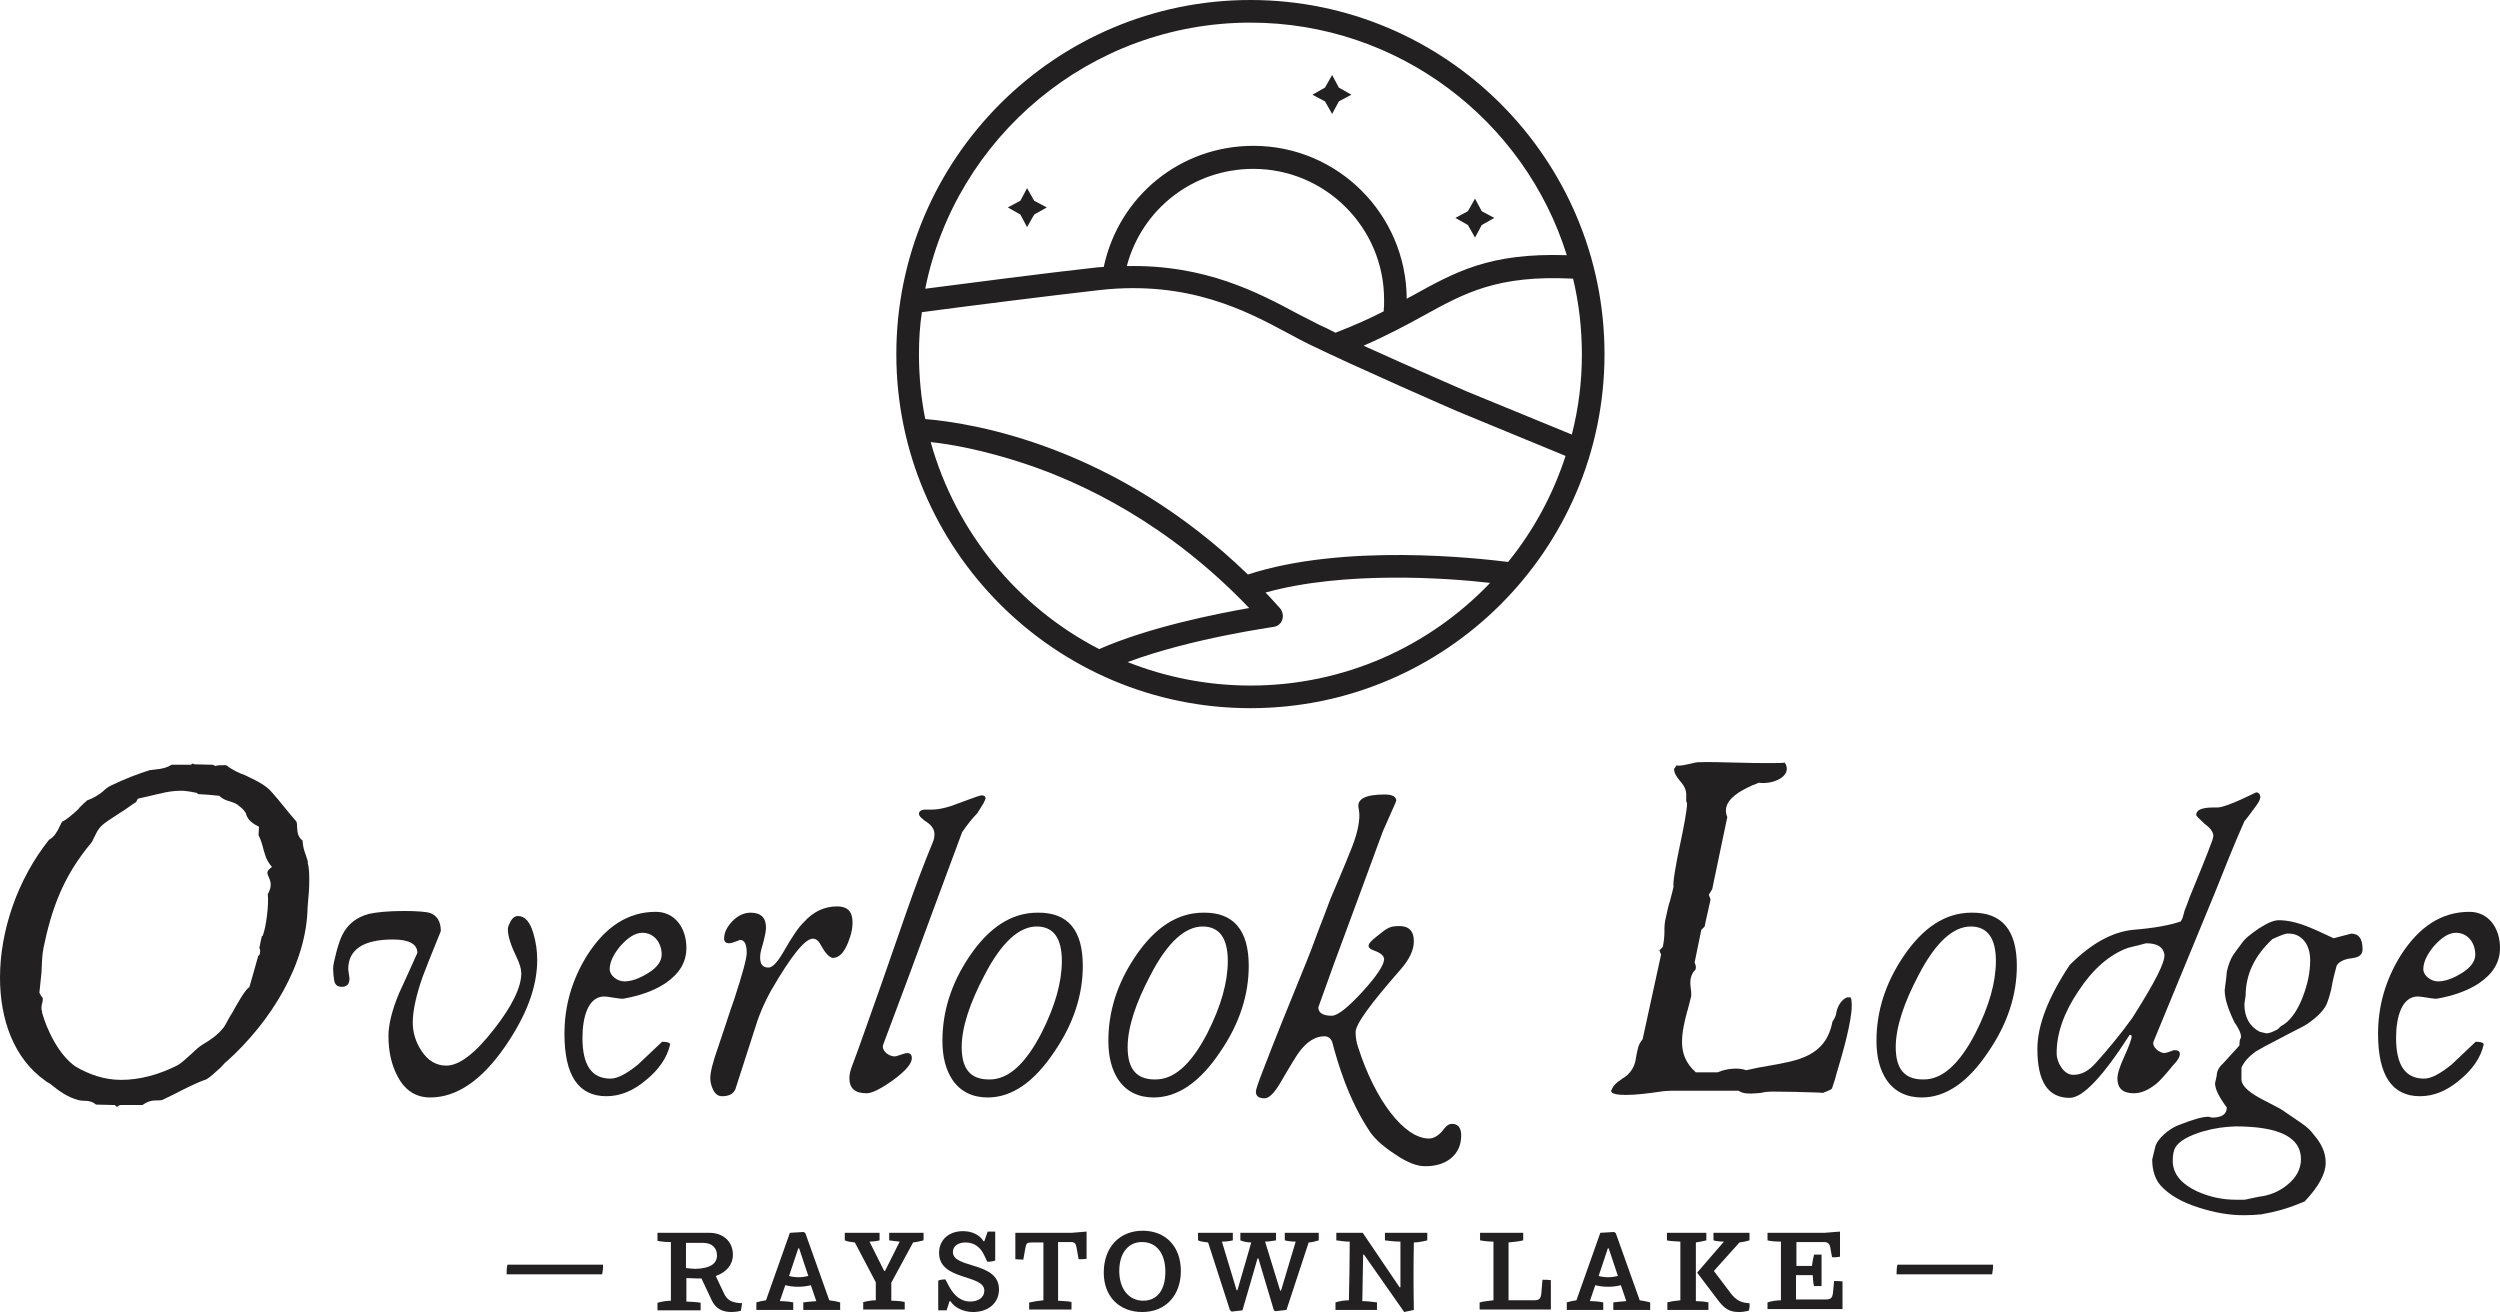
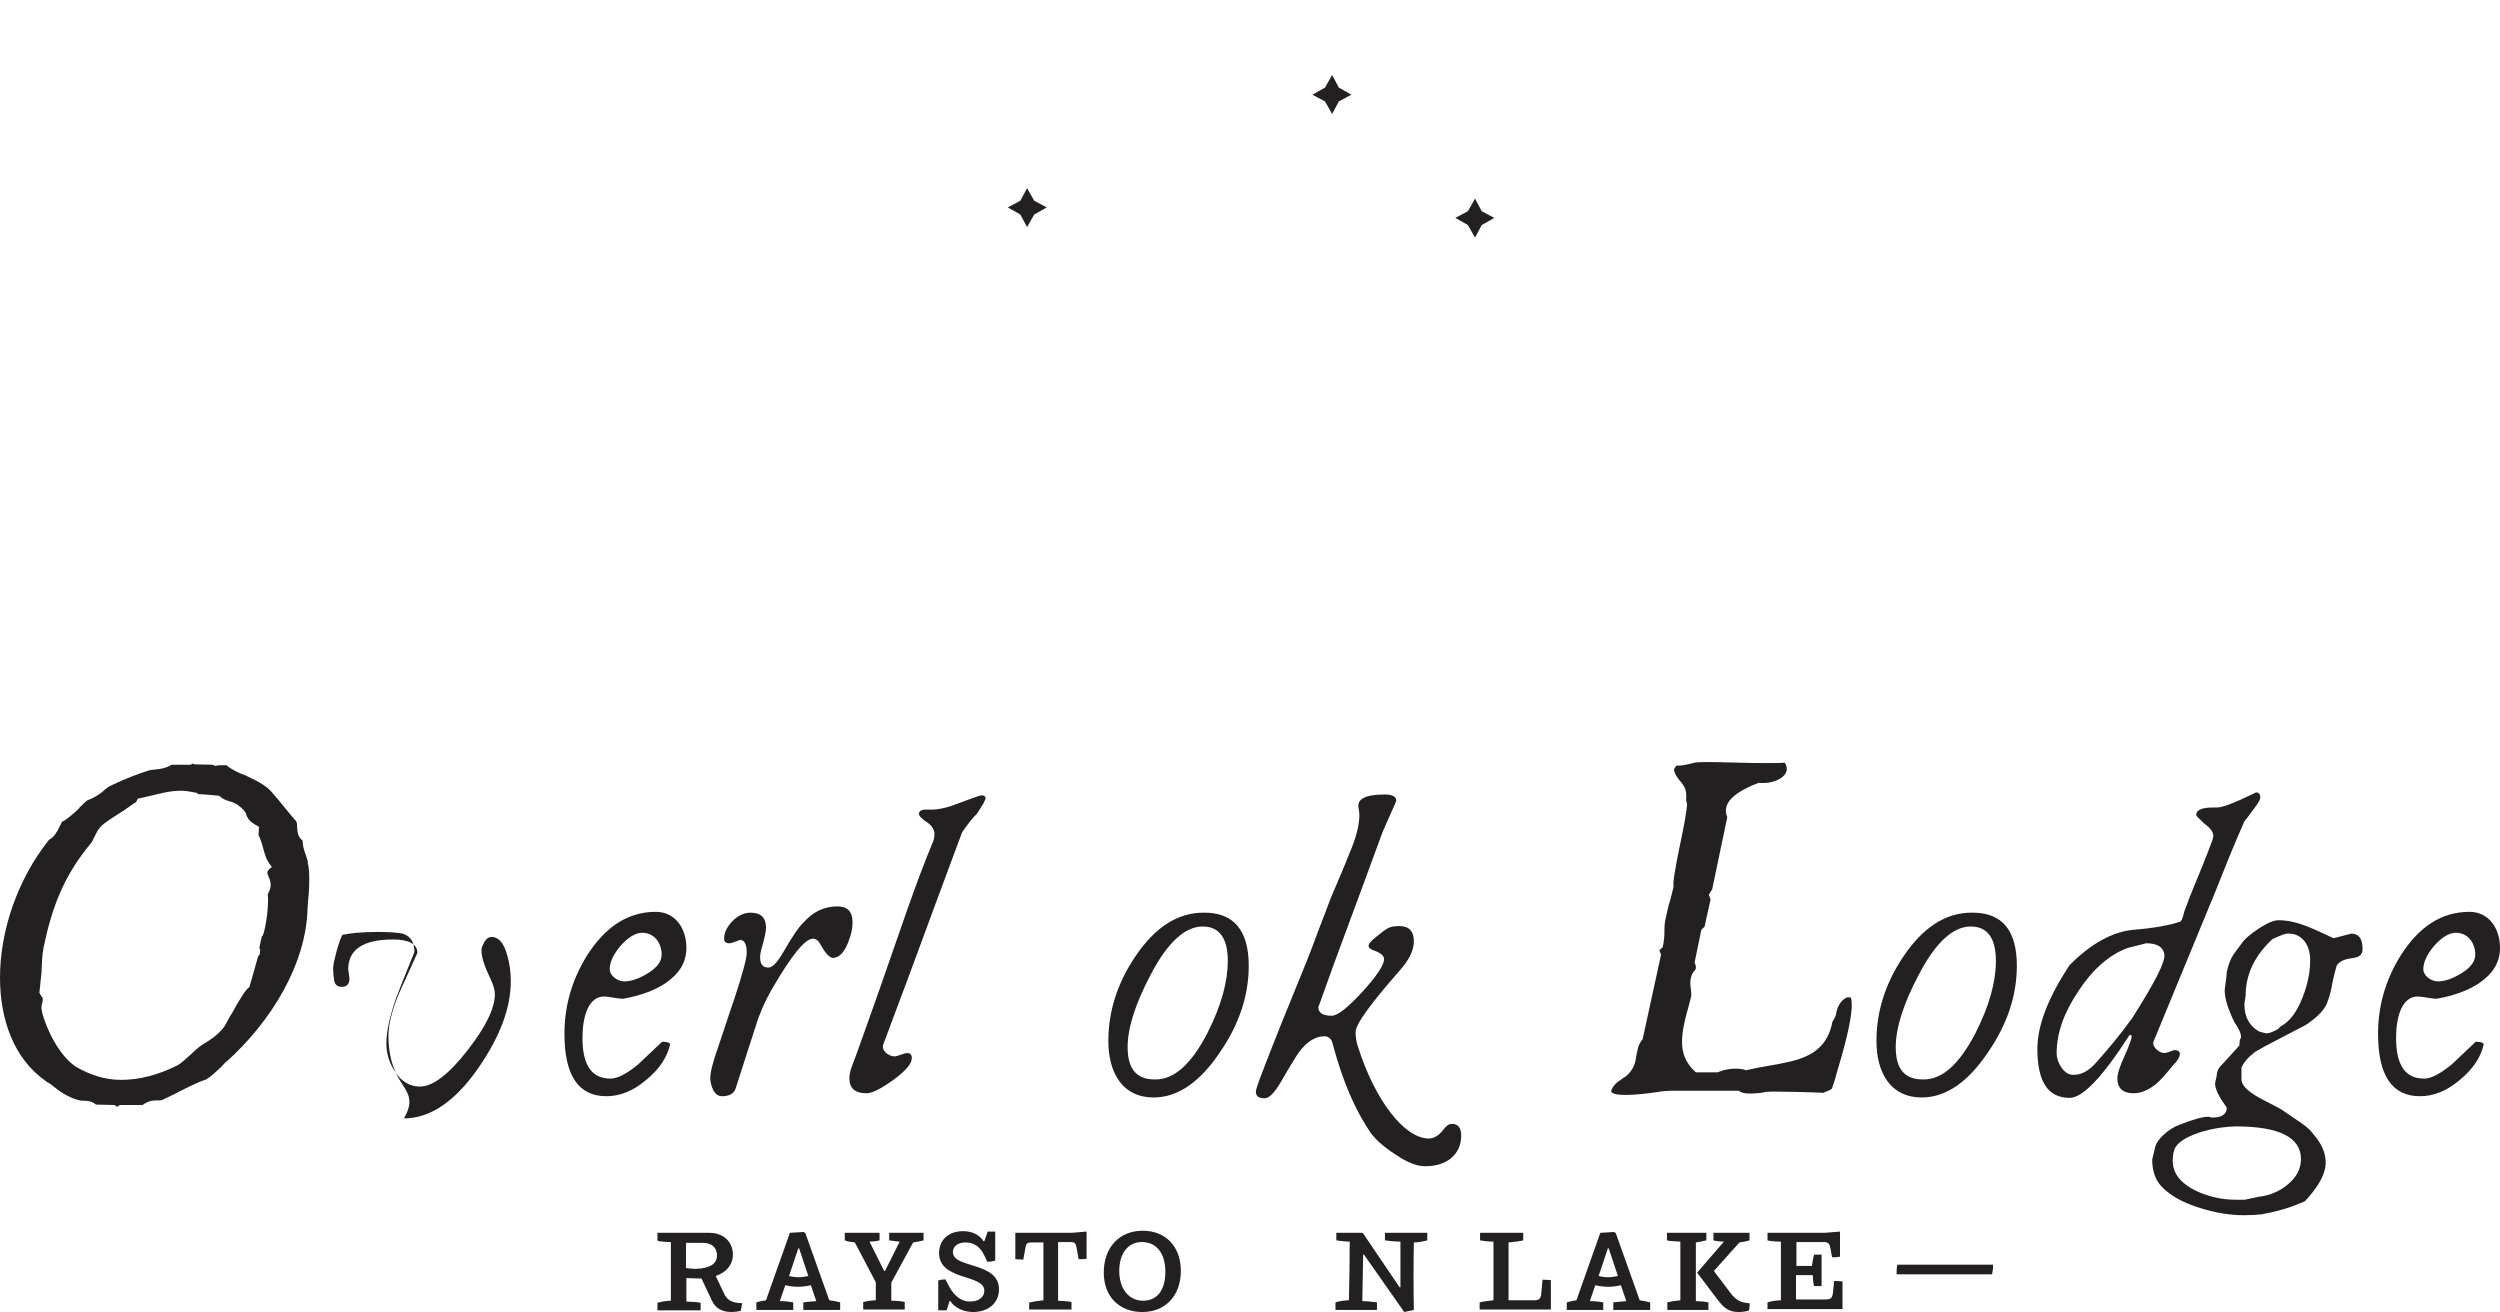
<svg xmlns="http://www.w3.org/2000/svg" version="1.1" id="Layer_1" x="0px" y="0px" viewBox="0 0 596.6 313.1" style="enable-background:new 0 0 596.6 313.1;" xml:space="preserve">
  <style type="text/css"> .st0{fill:#232021;} </style>
  <g>
-     <path class="st0" d="M121.1,301.8h22.8c0.1,0.8-0.1,1.5-0.2,2.3h-22.8C120.9,303.4,120.9,302.6,121.1,301.8z" />
    <path class="st0" d="M176.8,312.8c-0.7,0.2-1.6,0.3-2.2,0.3c-2.2,0-3.8-0.8-4.7-2.7l-2.5-5.3h-0.8c-0.7,0-1.9-0.1-2.8-0.1v5.6 c1.3,0.1,2.7,0.1,3.4,0.3v1.8h-10.3v-1.8c1-0.3,2.2-0.5,3.2-0.5v-14c-1.2,0-2.5-0.1-3.2-0.3v-1.9h12.4c3.3,0,5.6,2.1,5.6,5.2 c0,2.4-1.5,4.2-4.1,5.1l1.9,4c0.8,1.8,1.9,2.4,4.4,2.5C177,311.7,176.9,312.3,176.8,312.8z M171.1,299.6c0-1.9-1.3-3-3.3-3h-4.1v6 c0.8,0.1,1.7,0.2,2.3,0.2C169.4,302.7,171.1,301.6,171.1,299.6z" />
    <path class="st0" d="M200.5,310.8v1.8h-8.8v-1.8c0.7-0.1,1.9-0.2,3.1-0.3l-1.3-3.8c-2,0.5-4.1,0.5-6.1,0l-1.3,3.8 c1,0,2.2,0.1,3.2,0.3v1.8h-8.8v-1.8c0.6-0.2,1.6-0.4,2.3-0.5l5.7-16.1l3.3-0.2l0.4,0.3l5.7,16C198.8,310.4,199.8,310.6,200.5,310.8 z M192.9,304.5l-2.2-6.6h-0.2l-2.2,6.6C189.8,304.9,191.3,304.9,192.9,304.5z" />
    <path class="st0" d="M205.8,310.8c1-0.3,2.2-0.5,3.2-0.5V306l-5-9.5c-0.8-0.1-1.8-0.2-2.4-0.5v-1.8h8.3v1.8 c-0.8,0.2-1.7,0.3-2.4,0.3l3.5,7h0.2l3.5-7c-1-0.1-1.9-0.2-2.5-0.3v-1.8h8.2v1.8c-0.7,0.2-1.7,0.4-2.5,0.5l-5.2,9.6v4.3 c1,0,2.3,0.1,3.2,0.3v1.8H206v-1.7H205.8z" />
    <path class="st0" d="M238.4,307.7c0,3.2-2.5,5.4-6.2,5.4c-2.2,0-4.4-1-5.4-2.6h-0.2l-0.7,2.2h-2v-7.1c0.4-0.2,1.2-0.3,1.7-0.3 l0.9,1.7c1.3,2.4,3,3.6,5,3.6s3.4-1,3.4-2.6c0-4-10.8-2.3-10.8-9c0-3.1,2.3-5.2,5.7-5.2c2.2,0,4,0.9,4.9,2.4h0.2l0.8-2.3h1.8v6.9 c-0.4,0.2-1.3,0.3-1.9,0.3l-0.7-1.5c-0.9-1.9-2.3-3.1-4.5-3.1c-1.8,0-3,0.9-3,2.3C227.4,302.8,238.4,301,238.4,307.7z" />
    <path class="st0" d="M245.8,310.8c0.8-0.2,2.1-0.4,3.2-0.5v-13.8h-2.8c-1.1,0-1.3,0.2-1.5,1.3l-0.5,2.8c-0.6,0-1.3-0.1-1.9-0.1 v-6.3h13.4l3.6-0.3v6.5c-0.6,0.1-1.2,0.1-1.9,0.1l-0.5-2.8c-0.2-1-0.4-1.3-1.5-1.3h-2.9v14c1.1,0.1,2.4,0.1,3.2,0.3v1.8h-10.1v-1.7 H245.8z" />
    <path class="st0" d="M263.4,303.7c0-6,3.7-10,9.3-10c5.5,0,9.1,3.8,9.1,9.6c0,5.9-3.7,9.8-9.2,9.8 C267.1,313.1,263.4,309.4,263.4,303.7z M278.1,303.5c0-4.4-2.1-7.1-5.6-7.1c-3.3,0-5.4,2.7-5.4,6.9c0,4.3,2.3,7.1,5.7,7.1 C276.2,310.4,278.1,307.8,278.1,303.5z" />
-     <path class="st0" d="M293.5,312.6l-5.2-16.1c-0.9-0.1-1.8-0.2-2.4-0.5v-1.8h8.3v1.8c-0.7,0.2-1.8,0.3-2.6,0.3l3.5,11.6h0.2 l3.3-11.4c-0.9,0-1.9-0.2-2.6-0.5v-1.8h8.5v1.8c-0.7,0.1-1.8,0.3-2.6,0.3l3.6,11.7h0.2l3.5-11.7c-0.8,0-1.8-0.1-2.6-0.3v-1.8h8.1 v1.8c-0.7,0.2-1.7,0.5-2.4,0.5l-5.3,16.1l-2.6,0.3l-0.4-0.2l-3.7-12.4h-0.2l-3.6,12.4l-2.6,0.3L293.5,312.6z" />
    <path class="st0" d="M325.5,299.4h-0.2l-0.2,11.1c1.1,0,2.7,0.2,3.5,0.3v1.8h-9.9v-1.8c0.9-0.3,2.2-0.5,3.2-0.5 c0.1-4.6,0.2-9.3,0.2-14c-1.1,0-2.5-0.2-3.2-0.3v-1.8h6.3l8.8,13h0.2v-10.9c-1.2,0-3.1-0.2-3.7-0.3v-1.8h10.1v1.8 c-1.1,0.3-2.4,0.5-3.2,0.5c-0.1,5.3-0.1,10.7,0,16.1l-2.3,0.5L325.5,299.4z" />
    <path class="st0" d="M353.2,310.8c0.7-0.2,2-0.4,3.2-0.5v-14c-1.4,0-2.7-0.2-3.2-0.3v-1.8h10.3v1.8c-0.8,0.2-2.2,0.4-3.5,0.5v13.8 h6c1.3,0,1.6-0.3,1.8-1.4l0.3-3.5c0.7,0,1.4,0,2,0.1v7h-17v-1.7H353.2z" />
    <path class="st0" d="M393.8,310.8v1.8H385v-1.8c0.7-0.1,1.9-0.2,3.1-0.3l-1.3-3.8c-2,0.5-4.1,0.5-6.1,0l-1.3,3.8 c1,0,2.2,0.1,3.2,0.3v1.8h-8.7v-1.8c0.6-0.2,1.6-0.4,2.3-0.5l5.7-16.1l3.3-0.2l0.4,0.3l5.7,16C392.1,310.4,393,310.6,393.8,310.8z M386.1,304.5l-2.2-6.6h-0.2l-2.2,6.6C383,304.9,384.5,304.9,386.1,304.5z" />
    <path class="st0" d="M397.8,310.8c0.8-0.2,2-0.4,3.2-0.5v-14c-1.2-0.1-2.5-0.1-3.2-0.3v-1.8h9.4v1.8c-0.7,0.2-1.8,0.4-2.5,0.5v14 c0.7,0,2.2,0.1,3,0.3v1.8h-9.8v-1.8H397.8z M410,310.3l-5-6.6l6.4-7.4c-0.8,0-1.8-0.1-2.5-0.3v-1.8h8.6v1.8 c-0.6,0.2-1.6,0.4-2.4,0.5l-6.1,6.8l4,5.3c1.3,1.7,2.5,2.3,4.5,2.4c0.1,0.7,0,1.3-0.2,1.8c-0.9,0.2-1.6,0.3-2.3,0.3 C412.8,313.1,411.6,312.4,410,310.3z" />
    <path class="st0" d="M421.8,310.8c0.9-0.3,2.2-0.5,3.2-0.5v-14c-1.2,0-2.5-0.1-3.2-0.3v-1.8h13.6l3.7-0.3v6 c-0.6,0.1-1.2,0.2-1.9,0.1l-0.4-2.2c-0.2-1.1-0.6-1.4-1.7-1.4h-6.4v5.7h3.7c0.1-0.8,0.3-1.9,0.5-2.7h1.8v7.5h-1.8 c-0.2-0.8-0.3-1.8-0.3-2.6h-4v5.8h7c1.3,0,1.6-0.3,1.8-1.4l0.3-3c0.7,0,1.4,0,2,0.1v6.6h-17.9L421.8,310.8L421.8,310.8z" />
    <path class="st0" d="M452.8,301.8h22.8c0.1,0.8-0.1,1.5-0.2,2.3h-22.8C452.6,303.4,452.6,302.6,452.8,301.8z" />
  </g>
  <polygon class="st0" points="353.6,50.4 356.6,52 353.6,53.7 352,56.7 350.3,53.7 347.3,52 350.3,50.4 352,47.4 " />
  <polygon class="st0" points="319.5,20.9 322.5,22.6 319.5,24.2 317.9,27.2 316.2,24.2 313.2,22.6 316.2,20.9 317.9,17.9 " />
  <polygon class="st0" points="246.8,47.9 249.8,49.5 246.8,51.2 245.1,54.2 243.5,51.2 240.5,49.5 243.5,47.9 245.1,44.9 " />
-   <path class="st0" d="M298.4,0c-46.6,0-84.5,37.9-84.5,84.5s37.9,84.5,84.5,84.5s84.5-37.9,84.5-84.5S345,0,298.4,0z M298.4,5.4 c35.4,0,65.5,23.4,75.5,55.5c-18.6-0.6-26.6,4-37.1,9.8c-0.4,0.2-0.8,0.4-1.1,0.6c-0.1-20.1-16.4-36.5-36.6-36.5 c-17.4,0-32.1,12-35.7,28.9c-0.5,0-1,0.1-1.5,0.1c-11,1.2-31.9,3.9-41.1,5.1C228,32.8,260.1,5.4,298.4,5.4z M297.8,137.1 c-31.4-30.4-65-36.1-77-37.1c-1-5-1.5-10.2-1.5-15.5c0-3.4,0.2-6.7,0.7-10c8.1-1.1,31-4,42.6-5.3c21.1-2.3,34.9,5,44.9,10.4 c1.8,1,3.6,1.9,5.2,2.7c10.9,5.3,34.9,15.8,35.2,15.9l25.7,10.6c-3,9.3-7.7,17.9-13.7,25.3C352.5,133.2,320.8,129.6,297.8,137.1z M315,77.6c-1.6-0.8-3.3-1.7-5.1-2.6c-9.5-5.1-22.2-11.9-41-11.5c3.6-13.6,15.8-23.2,30.2-23.2c17.2,0,31.2,14,31.2,31.2 c0,0.9,0,1.9-0.1,2.8c-3.3,1.7-7.1,3.4-11.5,5.1C317.4,78.7,316.1,78.1,315,77.6z M222.1,105.5c4.8,0.5,12.6,1.9,22.3,5.1 c14.2,4.7,34.6,14.5,53.7,34.5c-7.9,1.4-23.7,4.5-35.8,9.8C242.9,144.9,228.1,127,222.1,105.5z M298.4,163.6 c-10.3,0-20.2-2-29.3-5.6c15.3-5.7,34.5-8.3,34.8-8.4c1-0.1,1.8-0.8,2.1-1.7c0.3-0.9,0.1-2-0.5-2.7c-1.2-1.3-2.3-2.6-3.5-3.8 c18.7-5.2,43.2-3.5,53.6-2.3C341.2,154.2,320.9,163.6,298.4,163.6z M375.1,103.7L350,93.4c-0.2-0.1-13.4-5.8-24.6-10.9 c5.5-2.4,10-4.8,14-7c10.3-5.7,18-9.9,36-9c1.4,5.8,2.1,11.9,2.1,18.2C377.5,91.1,376.7,97.5,375.1,103.7z" />
  <g>
    <path class="st0" d="M22.9,263.6c-0.5-0.5-1.4-0.9-2.6-0.9c-0.8,0-1.4-0.1-2-0.3c-2.1-0.6-4.2-2-6-3.5c-0.4-0.4-1.1-0.6-1.5-1 C3.3,252.6,0,243.3,0,233.3c0-11.2,4.2-23.5,11.7-32.9c1.2-0.6,2-2,2.5-3.1c0.3-0.5,0.4-0.9,0.6-1.2c1-0.4,2.7-1.9,4.1-3.2h-0.1 c0.7-0.7,1.5-1.5,2-1.9c1.2-0.4,2.6-1.2,3.6-2c0.6-0.6,1.5-1.3,2-1.5c3.3-1.6,6.7-2.9,9.3-3.7c-0.2,0,0.9-0.1,1.6-0.2 c1.2-0.1,2.6-0.4,3.6-1.1h4.6c0.2-0.1,0.3-0.1,0.5-0.3l0.4,0.2c1.3,0,3,0.1,4.4,0.1l0.6,0.3c0.4-0.2,1.4-0.2,2.6-0.2 c1.5,1.2,3.1,1.9,4.5,2.4c2.2,1.1,4.9,2.2,6.5,4.2c1.8,2,3.8,4.7,5.7,6.8c0.2,0.4,0.2,0.9,0.2,1.4c0.1,1.2,0.1,2.2,1.3,3.2 c0.1,1.6,0.4,2.4,0.8,3.5l0.5,1.6h-0.1c0.4,1.5,0.4,3,0.4,4.4c0,1.7-0.1,3.4-0.3,5.2c0,0.4-0.1,1-0.1,1.4 c-0.3,13.3-8.6,27-19.4,36.7v-0.1l-1.4,1.5c-1.2,1.1-2.5,2.3-3.4,2.8c-2,0.6-5.9,2.6-7.6,3.5c-0.8,0.4-2.1,1-2.9,1.4 c-0.4,0.1-0.7,0.1-1.2,0.1c-1.1,0-2.1,0.1-3.5,1.1h-5.2c-0.2,0-0.6,0.2-1,0.4l-0.4-0.4L22.9,263.6L22.9,263.6z M9.9,237.8 c0.4,0.2,0.4,1,0.1,1.8c-0.2,0.9-0.1,1.5,0.1,1.9H10c1.2,4.4,4.1,10.3,8,13c3.4,2,7,3.2,10.9,3.2c4.4,0,8.9-1.2,13.3-3.4 c1.2-0.6,2.4-1.9,3.6-2.9c0.8-0.8,1.7-1.6,2.5-2.1c2-1.2,3.5-2.2,4.9-3.9c0.5-0.5,1.1-1.9,2-3.4v0.1c1.5-2.8,3.5-6.2,4.3-6.5 c0.6-2.2,1.5-5.1,2.1-7.4l0.4-0.5l0.1-0.9c-0.1-0.2-0.1-0.4-0.2-0.6c0.2-1.2,0.4-1.9,0.6-2.8l0.2-0.1c0.8-2,1.5-7.5,1.2-9.9 c1.2-2.1,0.6-3.3,0.1-4.4c-0.3-0.7-0.4-1.2,0.9-2.1c-1.5-1.8-1.6-2.9-2-4.1c-0.3-1.2-0.6-2.3-1.2-3.5l0.1-2c-2.4-1.2-2.7-2.1-3.1-3 h0.1c-0.4-0.7-0.7-1.2-1.8-2c-0.6-0.6-1.6-0.9-2.6-1.2c-0.6-0.2-1.2-0.4-2.1-1.2c-1.7-0.2-3.4-0.3-5-0.4l-0.4-0.3 c-1.9-0.4-3-0.5-3.6-0.5c-3,0-5.1,0.7-7.8,1.3c-0.7,0.2-1.9,0.4-2.6,0.6c-0.1,0.2-0.3,0.5-0.4,0.8c-0.5,0.2-2.8,2-3.9,2.6 c-1.8,1.2-3.5,2.2-4.5,3.2c-0.6,0.6-1.1,1.5-1.5,2.4c-0.3,0.4-0.5,1.2-0.8,1.5c-6.8,8.1-9.5,15.9-11.4,25c-0.4,2-0.4,4-0.5,6 c-0.2,1.6-0.3,3.2-0.5,4.8L9.9,237.8z M28.1,264h-0.4h0.2l0.5,0.3L28.1,264z M27.9,264.1L27.9,264.1L27.9,264.1z" />
-     <path class="st0" d="M94.9,256.9c-1.5-2.8-2.2-6-2.2-9.7c0-2.6,0.8-6,2.5-10.1c1.5-3.2,2.9-6.4,4.4-9.7c0-2.1-2-3.2-5.8-3.2 c-7.1,0-10.7,2.4-10.7,7.1l0.3,2.2c0,1.3-0.6,2-1.8,2s-1.8-0.6-1.9-1.9c-0.1-0.6-0.2-1.5-0.2-2.5c0-0.8,0.3-2.1,0.8-4s1-3.2,1.4-4 c1.3-2.6,3.4-4.2,6.3-5c1.8-0.4,4.6-0.7,8.5-0.7c3,0,5,0.2,5.9,0.4c1.9,0.6,2.8,2.1,2.8,4.4c-2.3,5.6-3.7,9.2-4.3,10.8 c-1.6,4.5-2.4,8.3-2.4,11c0,2.4,0.7,4.7,2.1,6.8c1.5,2.3,3.5,3.5,5.9,3.5c3.1,0,6.9-2.9,11.4-8.7c4.4-5.6,6.5-10.1,6.5-13.3 c0-1.1-0.4-2.3-1-3.6c-1.5-3.1-2.2-5.3-2.2-6.9c0-0.4,0.1-0.9,0.4-1.4c0.5-1.2,1.2-1.8,2-1.8c1.7,0,2.9,1.4,3.7,4.2 c0.6,2,0.9,4.1,0.9,6.3c0,6.5-2.6,13.3-7.7,20.7c-5.6,8.1-11.6,12.1-17.8,12.1C99.3,261.9,96.7,260.3,94.9,256.9z" />
+     <path class="st0" d="M94.9,256.9c-1.5-2.8-2.2-6-2.2-9.7c0-2.6,0.8-6,2.5-10.1c1.5-3.2,2.9-6.4,4.4-9.7c0-2.1-2-3.2-5.8-3.2 c-7.1,0-10.7,2.4-10.7,7.1l0.3,2.2c0,1.3-0.6,2-1.8,2s-1.8-0.6-1.9-1.9c-0.1-0.6-0.2-1.5-0.2-2.5c0-0.8,0.3-2.1,0.8-4s1-3.2,1.4-4 c1.8-0.4,4.6-0.7,8.5-0.7c3,0,5,0.2,5.9,0.4c1.9,0.6,2.8,2.1,2.8,4.4c-2.3,5.6-3.7,9.2-4.3,10.8 c-1.6,4.5-2.4,8.3-2.4,11c0,2.4,0.7,4.7,2.1,6.8c1.5,2.3,3.5,3.5,5.9,3.5c3.1,0,6.9-2.9,11.4-8.7c4.4-5.6,6.5-10.1,6.5-13.3 c0-1.1-0.4-2.3-1-3.6c-1.5-3.1-2.2-5.3-2.2-6.9c0-0.4,0.1-0.9,0.4-1.4c0.5-1.2,1.2-1.8,2-1.8c1.7,0,2.9,1.4,3.7,4.2 c0.6,2,0.9,4.1,0.9,6.3c0,6.5-2.6,13.3-7.7,20.7c-5.6,8.1-11.6,12.1-17.8,12.1C99.3,261.9,96.7,260.3,94.9,256.9z" />
    <path class="st0" d="M147.2,238.2c-1.7-0.3-2.8-0.4-3-0.4c-3.8,0-5.2,4.8-5.2,9.9c0,6.5,2.2,9.7,6.7,9.7c1.7,0,3.9-1.2,6.6-3.4 c1.9-1.8,3.8-3.6,5.7-5.4c1.3,0,2,0.3,1.9,0.7c-0.7,3.1-2.7,6-5.8,8.5c-3.1,2.6-6.2,3.8-9.4,3.8c-6.7,0-10-5-10-14.9 c0-6.7,1.8-12.9,5.4-18.7c4.4-6.9,9.8-10.4,16.4-10.4c4.6,0,7.3,3.9,7.3,8.6c0,3.5-1.7,6.2-5.1,8.5c-2.6,1.7-5.9,2.9-9.8,3.6 C148.5,238.4,147.9,238.3,147.2,238.2z M148.1,225.7c-1.7,2-2.6,3.9-2.6,5.6c0,1.5,1.8,2.9,3.5,2.9c1.7,0,3.6-0.7,5.7-2 c2.1-1.3,3.2-2.8,3.2-4.4c0-2.8-1.8-5.2-4.6-5.2C151.6,222.6,149.9,223.7,148.1,225.7z" />
    <path class="st0" d="M195.8,225.4c-0.5-1-1.2-1.4-1.8-1.4c-1.9,0-5.2,4.1-10,12.4c-1.4,2.5-2.7,5.3-3.7,8.6l-4.8,14.9 c-0.5,1.2-1.6,1.7-3.2,1.7c-0.9,0-1.6-0.5-2.1-1.5c-0.4-0.8-0.7-1.8-0.7-2.8c0-1.4,0.6-3.8,1.8-7.2c1-2.9,2-6,3-9l0.9-2.6 c2-6.1,3-9.8,3-11.1c0-2-0.5-3.1-1.6-3.1c-0.2,0.1-0.4,0.1-0.5,0.2c-1,0.4-1.7,0.6-2.1,0.6c-0.8,0-1.2-0.4-1.2-1.1 c0-1.5,0.7-2.8,2-4.2c1.3-1.3,2.8-2,4.3-2c2.5,0,3.7,1.2,3.7,3.6c0,0.8-0.3,2.3-0.9,4.4c-0.4,1.2-0.5,2.1-0.5,2.7 c0,1.6,0.6,2.4,2,2.4c0.9,0,2.1-1.2,3.6-3.8c2-3.5,3.6-5.9,4.8-7c2.3-2.6,5-3.8,8-3.8c2.2,0,3.4,1,3.6,3c0.2,1.7-0.2,3.6-1,5.6 c-1,2.5-2.2,3.7-3.7,3.7C197.8,228.4,196.9,227.4,195.8,225.4z" />
    <path class="st0" d="M223.1,216.1c-4.1,11.2-8.2,22.2-12.3,33.1c-0.6,1.4,1.2,2.9,2.7,2.9c0.6,0,2.3-0.8,3-0.8s1.1,0.4,1.1,1.2 c0,1.3-1.4,3-4.4,5.2c-2.9,2.1-5.1,3.2-6.4,3.2c-2.8,0-4.1-1.2-4.1-3.6c0-0.8,0.2-1.8,0.6-2.8c1.6-4.2,3.8-10.6,6.8-19l6.3-18.1 c2-5.7,4-11.1,6.2-16.4c0.3-0.7,0.4-1.3,0.4-1.9c0-0.9-0.4-1.8-1.4-2.6c-1.5-1-2.3-1.7-2.3-2.3c0-0.5,0.4-0.9,1.3-1h1.9 c1.2,0,2.7-0.3,4.3-0.8c0.2-0.1,1.5-0.5,4.1-1.5c1.9-0.7,3-1.1,3.4-1.1c0.6,0,0.9,0.3,0.9,0.7c0,0.2-0.2,0.5-0.5,1.2l-1.5,2.4 c-1.1,1.1-2.3,2.6-3.6,4.5L223.1,216.1z" />
-     <path class="st0" d="M258.4,230.5c0,6.9-2.2,13.8-6.8,20.5c-4.8,7.2-10.1,10.9-15.9,10.9c-3.6,0-6.5-1.4-8.4-4.2 c-1.6-2.4-2.4-5.5-2.4-9.3c0-7,2.1-13.7,6.4-20.1c4.7-7,10.1-10.5,16.3-10.5C254.9,217.7,258.4,222,258.4,230.5z M248.5,246.6 c3.3-6.5,4.9-12.2,4.9-17.3c0-5.4-2-8.2-6-8.2c-4.2,0-8.4,3.8-12.4,11.5c-3.6,6.8-5.5,12.6-5.5,17.3c0,5.2,2.1,7.7,6.5,7.7 C240.6,257.7,244.7,253.9,248.5,246.6z" />
    <path class="st0" d="M298,230.5c0,6.9-2.2,13.8-6.8,20.5c-4.8,7.2-10.1,10.9-15.9,10.9c-3.6,0-6.5-1.4-8.4-4.2 c-1.6-2.4-2.4-5.5-2.4-9.3c0-7,2.1-13.7,6.4-20.1c4.7-7,10.1-10.5,16.3-10.5C294.4,217.7,298,222,298,230.5z M288.1,246.6 c3.3-6.5,4.9-12.2,4.9-17.3c0-5.4-2-8.2-6-8.2c-4.2,0-8.4,3.8-12.4,11.5c-3.6,6.8-5.5,12.6-5.5,17.3c0,5.2,2.1,7.7,6.5,7.7 C280.2,257.7,284.3,253.9,288.1,246.6z" />
    <path class="st0" d="M333,275.5c-2.8-1.8-4.8-3.6-6-5.3c-5.3-7.9-7.8-16.7-9.1-21.6c-0.4-0.9-1-1.3-1.9-1.3c-2,0-4.1,1.2-6,3.8 c-0.4,0.5-1.9,2.9-4.4,7.2c-1.5,2.6-2.8,3.8-3.8,3.8c-1.4,0-2.1-0.5-2.1-1.6c0-0.4,0.5-2,1.6-4.8c2.9-7.6,6.4-16.2,10.4-26 c0.7-1.7,1.7-4.3,2.9-7.6c1.3-3.4,2.3-5.9,2.9-7.6c1.3-3.1,3.1-7.2,5.2-12.5c1.2-3.1,1.7-5.6,1.7-7.5c0-0.6-0.1-1.2-0.2-1.7 c-0.4-2.1,1.6-3.2,6.2-3.2c1.9,0,2.8,0.5,2.8,1.5c0,0.1-0.3,0.8-0.9,2.1l-2.3,5.2c-0.4,1.2-2,5.3-4.6,12.5 c-1.2,3.3-3.6,9.7-7.1,19.2l-3.7,10.3c0,1.3,1.1,2,3.2,2c1.4,0,3.8-1.9,7.3-5.7c3.5-3.8,5.2-6.5,5.2-7.8c0-0.8-0.8-1.5-2.5-2.1 c-0.8-0.3-1.2-0.6-1.2-1.1s0.6-1.2,1.9-2.2c2.6-2.1,3.1-2.5,5.5-2.5c2.2,0,3.4,1.2,3.4,3.6c0,2.2-1.1,4.4-3.2,6.8 c-7.1,8.1-10.7,13-10.7,14.9c0,1.2,0.2,2.5,0.6,3.6c4,12.6,11,21.8,16.9,21.8c1.2,0,2.5-0.8,3.6-2.3c0.6-0.8,1.2-1.2,1.9-1.2 c1.5,0,2.2,1,2.2,2.8c0,4.6-3.6,7.3-8.4,7.3C338.4,278.4,335.9,277.5,333,275.5z" />
    <path class="st0" d="M396.4,227.8c-0.1-0.3-0.3-0.6-0.4-1l0.8-0.8c0.3-1.4,0.4-2.6,0.4-3.7s0-2.1,0.4-3.6c0.3-1.3,0.5-2.5,0.9-3.6 c0.3-1,0.9-3.6,0.9-3.6c-0.3-0.4,0.5-5.1,1.5-9.8c0.9-4.2,1.7-8.4,1.7-10c-0.3-0.5-0.2-0.9-0.2-1.3v-1c-0.1-1.4-0.9-2.4-1.7-3.3 c-0.6-0.8-1.2-1.6-1.2-2.6c0.3-0.4,0.4-0.5,0.5-0.8c1.2,0.1,2.2-0.2,3.2-0.4c0.8-0.2,1.6-0.4,2.1-0.4c1.8-0.1,6,0,9.5,0.1 c2.7,0.1,5.3,0.1,7.6,0.1c1.2,0,2.8,0,3.5-0.1c0.4,0.5,0.5,1.1,0.5,1.5c0,2.2-3.6,3.7-6.7,3.3c-0.2,0.1-0.9,0.4-1.5,0.6 c-3.1,1.4-7.6,3.8-6,7.6c-1.2,5.9-2.4,11.3-3.6,17.2l-0.8,1.3c0,0.2,0.4,0.9,0.4,1.2c-0.4,2-1,4.3-1.4,6.4l-0.8,0.8l-1.6,7.8 c0.5,1.1,0.3,1.6,0,2v-0.1c-0.4,0.4-0.7,1-0.9,1.8v-0.1c-0.2,1-0.1,1.9,0,2.7c0.1,0.4,0.1,1.3,0.1,1.7c-0.3,1.2-0.6,2.3-0.9,3.5 v-0.1c-0.7,2.6-1.3,5.1-1.3,7.6s0.8,5,3.3,7.2h5.2c2-0.9,5-1.2,6.8-0.5c2.1-0.5,3.8-0.8,5.6-1.1c6.6-1.2,13.4-2.1,15-10.5 c0.4-0.6,0.8-1.3,0.9-2c0-0.2,0.1-0.4,0.1-0.5c0.3-1.3,1.2-2.8,2.5-3.3h0.7c0.3,0,0.4,0.8,0.4,2c0,3.8-2.2,11.5-3.6,16.1 c-0.4,1.7-0.9,2.9-1.1,3.6l0.1-0.1c-0.2,0.4-1,0.7-1.5,0.9c-0.4,0.1-0.4,0.2-0.7,0.3c-0.3,0-1.3-0.1-2-0.1c-2.6-0.1-7-0.2-9.9-0.2 c-1.2,0-2.3,0.1-2.9,0.3c-0.4,0-0.7,0.1-1.2,0.1c-1.4,0.1-3.1,0.2-4.2-0.6h-16.2c-0.7,0-2,0.1-3.1,0.3c-2.2,0.3-5.2,0.7-7.6,0.7 c-2.1,0-3.6-0.3-3.5-1c0.4-1.2,1.3-2,2.4-2.7c0.4-0.4,0.8-0.4,1.6-1.2c1.5-1.5,1.8-3,2-4.5c0.3-1.2,0.3-2.5,1.5-3.9L396.4,227.8z M395.9,226.6l-0.2,0.4l0.2-0.3V226.6z" />
    <path class="st0" d="M481.3,230.5c0,6.9-2.2,13.8-6.8,20.5c-4.8,7.2-10.1,10.9-15.9,10.9c-3.6,0-6.5-1.4-8.4-4.2 c-1.6-2.4-2.4-5.5-2.4-9.3c0-7,2.1-13.7,6.4-20.1c4.7-7,10.1-10.5,16.3-10.5C477.8,217.7,481.3,222,481.3,230.5z M471.4,246.6 c3.3-6.5,4.9-12.2,4.9-17.3c0-5.4-2-8.2-6-8.2c-4.2,0-8.4,3.8-12.4,11.5c-3.6,6.8-5.5,12.6-5.5,17.3c0,5.2,2.1,7.7,6.5,7.7 C463.5,257.7,467.6,253.9,471.4,246.6z" />
    <path class="st0" d="M528.5,213.2l-14.6,35.4c-0.4,1.2,1.4,2.7,2.6,2.7c0.4,0,1.2-0.3,2.3-0.7c1,0,1.4,0.3,1.4,0.9 c0,0.4-0.2,1-0.6,1.5c-0.1,0.2-0.4,0.6-1,1.2c-1.8,2.2-3.1,3.7-4.1,4.5c-1.9,1.5-3.6,2.2-5.3,2.2c-2.6,0-3.9-1.2-3.9-3.5 c0-1.1,0.5-2.8,1.7-5.4s1.7-4.2,1.7-4.6s-0.2-0.5-0.5-0.4c-6.5,10.1-11.2,15-14.3,15c-5.2,0-7.7-3.9-7.7-11.7 c0-5.6,2.6-12.3,7.7-20c5.2-5.2,10.2-7.9,15.1-8.4c5-0.4,8.8-1.1,11.4-2c0.4-0.5,0.6-1.3,0.9-2.5c0.6-1.5,1-2.6,1.2-3.2 c2.3-5.6,4.2-10.2,5.5-13.8c0.1-0.4,0.2-0.8,0.2-0.9c0-0.9-0.7-1.9-2.1-2.9c-1.3-1.2-2-1.9-2-2.1c0-1.2,1.3-1.8,4.1-1.8h1 c1.2,0,4.3-1.2,9.2-3.6c0.6,0,1,0.4,1,1.2c0,0.4-0.4,1.2-1,2c-0.9,1.2-1.8,2.5-2.8,3.7C533.1,201.6,530.9,207.2,528.5,213.2z M507.8,226.2c-4.4,1.6-8.4,5.1-11.8,10.3c-3.5,5.2-5.2,10.1-5.2,14.8c0,1.2,0.4,2.4,1.1,3.4c0.8,1.2,1.8,1.8,2.9,1.8 c1.9,0,3.6-0.9,5.3-2.8c2.8-3.1,5.8-6.7,8.7-10.7c5.4-8.5,8-13.5,7.7-15.3c-0.3-1.7-1.7-2.6-4.4-2.6 C512.2,225.1,510.7,225.5,507.8,226.2z" />
    <path class="st0" d="M556.3,236.2c-0.2,0.8-0.5,2-1.1,3.5c-0.7,1.4-2,2.8-4.1,4.3c-0.4,0.4-2.1,1.3-5.1,2.8l-3.8,2 c-1.2,0.6-2.5,1.3-4,2.2c-1.6,1.2-2.7,2.4-3.3,3.8v2.8c0,1.3,1.4,2.8,4.3,4.4c0.8,0.4,2.2,1.2,4.4,2.3c0.4,0.2,1.1,0.6,2.2,1.4 l2.5,1.7c1.5,1,2.7,1.9,3.4,2.8l1.2,1.5c1.4,1.9,2.1,3.7,2.1,5.8c0,2.6-1.7,5.7-5,9.2l-1,0.4c-2.8,1.2-5.9,2.1-9.4,2.7 c-1.1,0.1-2.4,0.2-4.1,0.2c-3.5,0-7-0.6-10.7-1.8c-4.2-1.3-7.2-3.1-9.2-5.3c-1.3-1.5-2-3.6-2-6.2l0.7-2.9c0.4-2,3.4-4.5,5.6-5.3 c3.3-1.3,5.6-2,7.1-2l0.9,0.2c2.3,0,3.5-0.8,3.5-2.4c-1.9-2.6-2.8-4.4-2.8-5.8l0.4-1.8c0-0.9,0.4-1.9,1.4-2.8 c2.6-2.8,3.9-4.3,4-4.4l0.1-1.3c0.2-0.4,0.3-0.6,0.3-0.7c0-0.9-0.5-2-1.6-3.6c-1.5-3.1-2.3-5.6-2.3-7.6c0.4-2.8,0.5-4.2,0.5-4.4 c0.4-1.7,0.9-3.1,1.6-4.1c0.4-0.6,1.1-1.5,1.9-2.6c0.8-1.2,2.2-2.3,4.1-3.6c2-1.3,3.6-2,4.8-2c4.5,0,8.9,2.4,13.1,4.3l4.2-1.1 c1.8,0,2.7,1.2,2.7,3.7c0,0.9-0.4,1.5-1.1,1.8c-0.1,0.1-0.8,0.3-2.3,0.5c-1.4,0.3-2.4,0.9-2.8,1.7 C557.2,232,556.7,233.8,556.3,236.2z M525.7,270c-3.3,1-5.5,2.2-6.5,3.7c-0.4,0.6-0.7,1.7-0.7,3.3c0,3.1,2,5.5,5.8,7.3 c2.9,1.3,6,2,9.1,2h2.3l3.3-0.7c2.6-0.3,4.8-1.2,6.8-2.8c2.2-1.8,3.3-3.8,3.3-6.2c0-5.2-5.2-7.8-15.7-7.8 C530.9,268.9,528.5,269.2,525.7,270z M543.2,223.7l-0.9,0.4c-4.3,4-6.4,8.5-6.4,13.5l-0.3,2c0,3.1,1.2,5.3,3.6,6.6l1.6,0.4 c0.8,0,1.7-0.4,2.8-1l0.7-0.7c2-1,3.8-3.3,5.2-6.9c1.2-3.1,1.8-6,1.8-8.8c0-1.8-0.4-3.2-1.2-4.4c-1-1.3-2.2-2-3.9-2 C545.5,222.7,544.6,223.1,543.2,223.7z" />
    <path class="st0" d="M580,238.2c-1.7-0.3-2.8-0.4-3-0.4c-3.8,0-5.2,4.8-5.2,9.9c0,6.5,2.2,9.7,6.7,9.7c1.7,0,3.9-1.2,6.6-3.4 c1.9-1.8,3.8-3.6,5.7-5.4c1.3,0,2,0.3,1.9,0.7c-0.7,3.1-2.7,6-5.8,8.5c-3.1,2.6-6.2,3.8-9.4,3.8c-6.7,0-10-5-10-14.9 c0-6.7,1.8-12.9,5.4-18.7c4.4-6.9,9.8-10.4,16.4-10.4c4.6,0,7.3,3.9,7.3,8.6c0,3.5-1.7,6.2-5.1,8.5c-2.6,1.7-5.9,2.9-9.8,3.6 C581.3,238.4,580.8,238.3,580,238.2z M580.9,225.7c-1.7,2-2.6,3.9-2.6,5.6c0,1.5,1.8,2.9,3.5,2.9s3.6-0.7,5.7-2 c2.1-1.3,3.2-2.8,3.2-4.4c0-2.8-1.8-5.2-4.6-5.2C584.4,222.6,582.7,223.7,580.9,225.7z" />
  </g>
</svg>